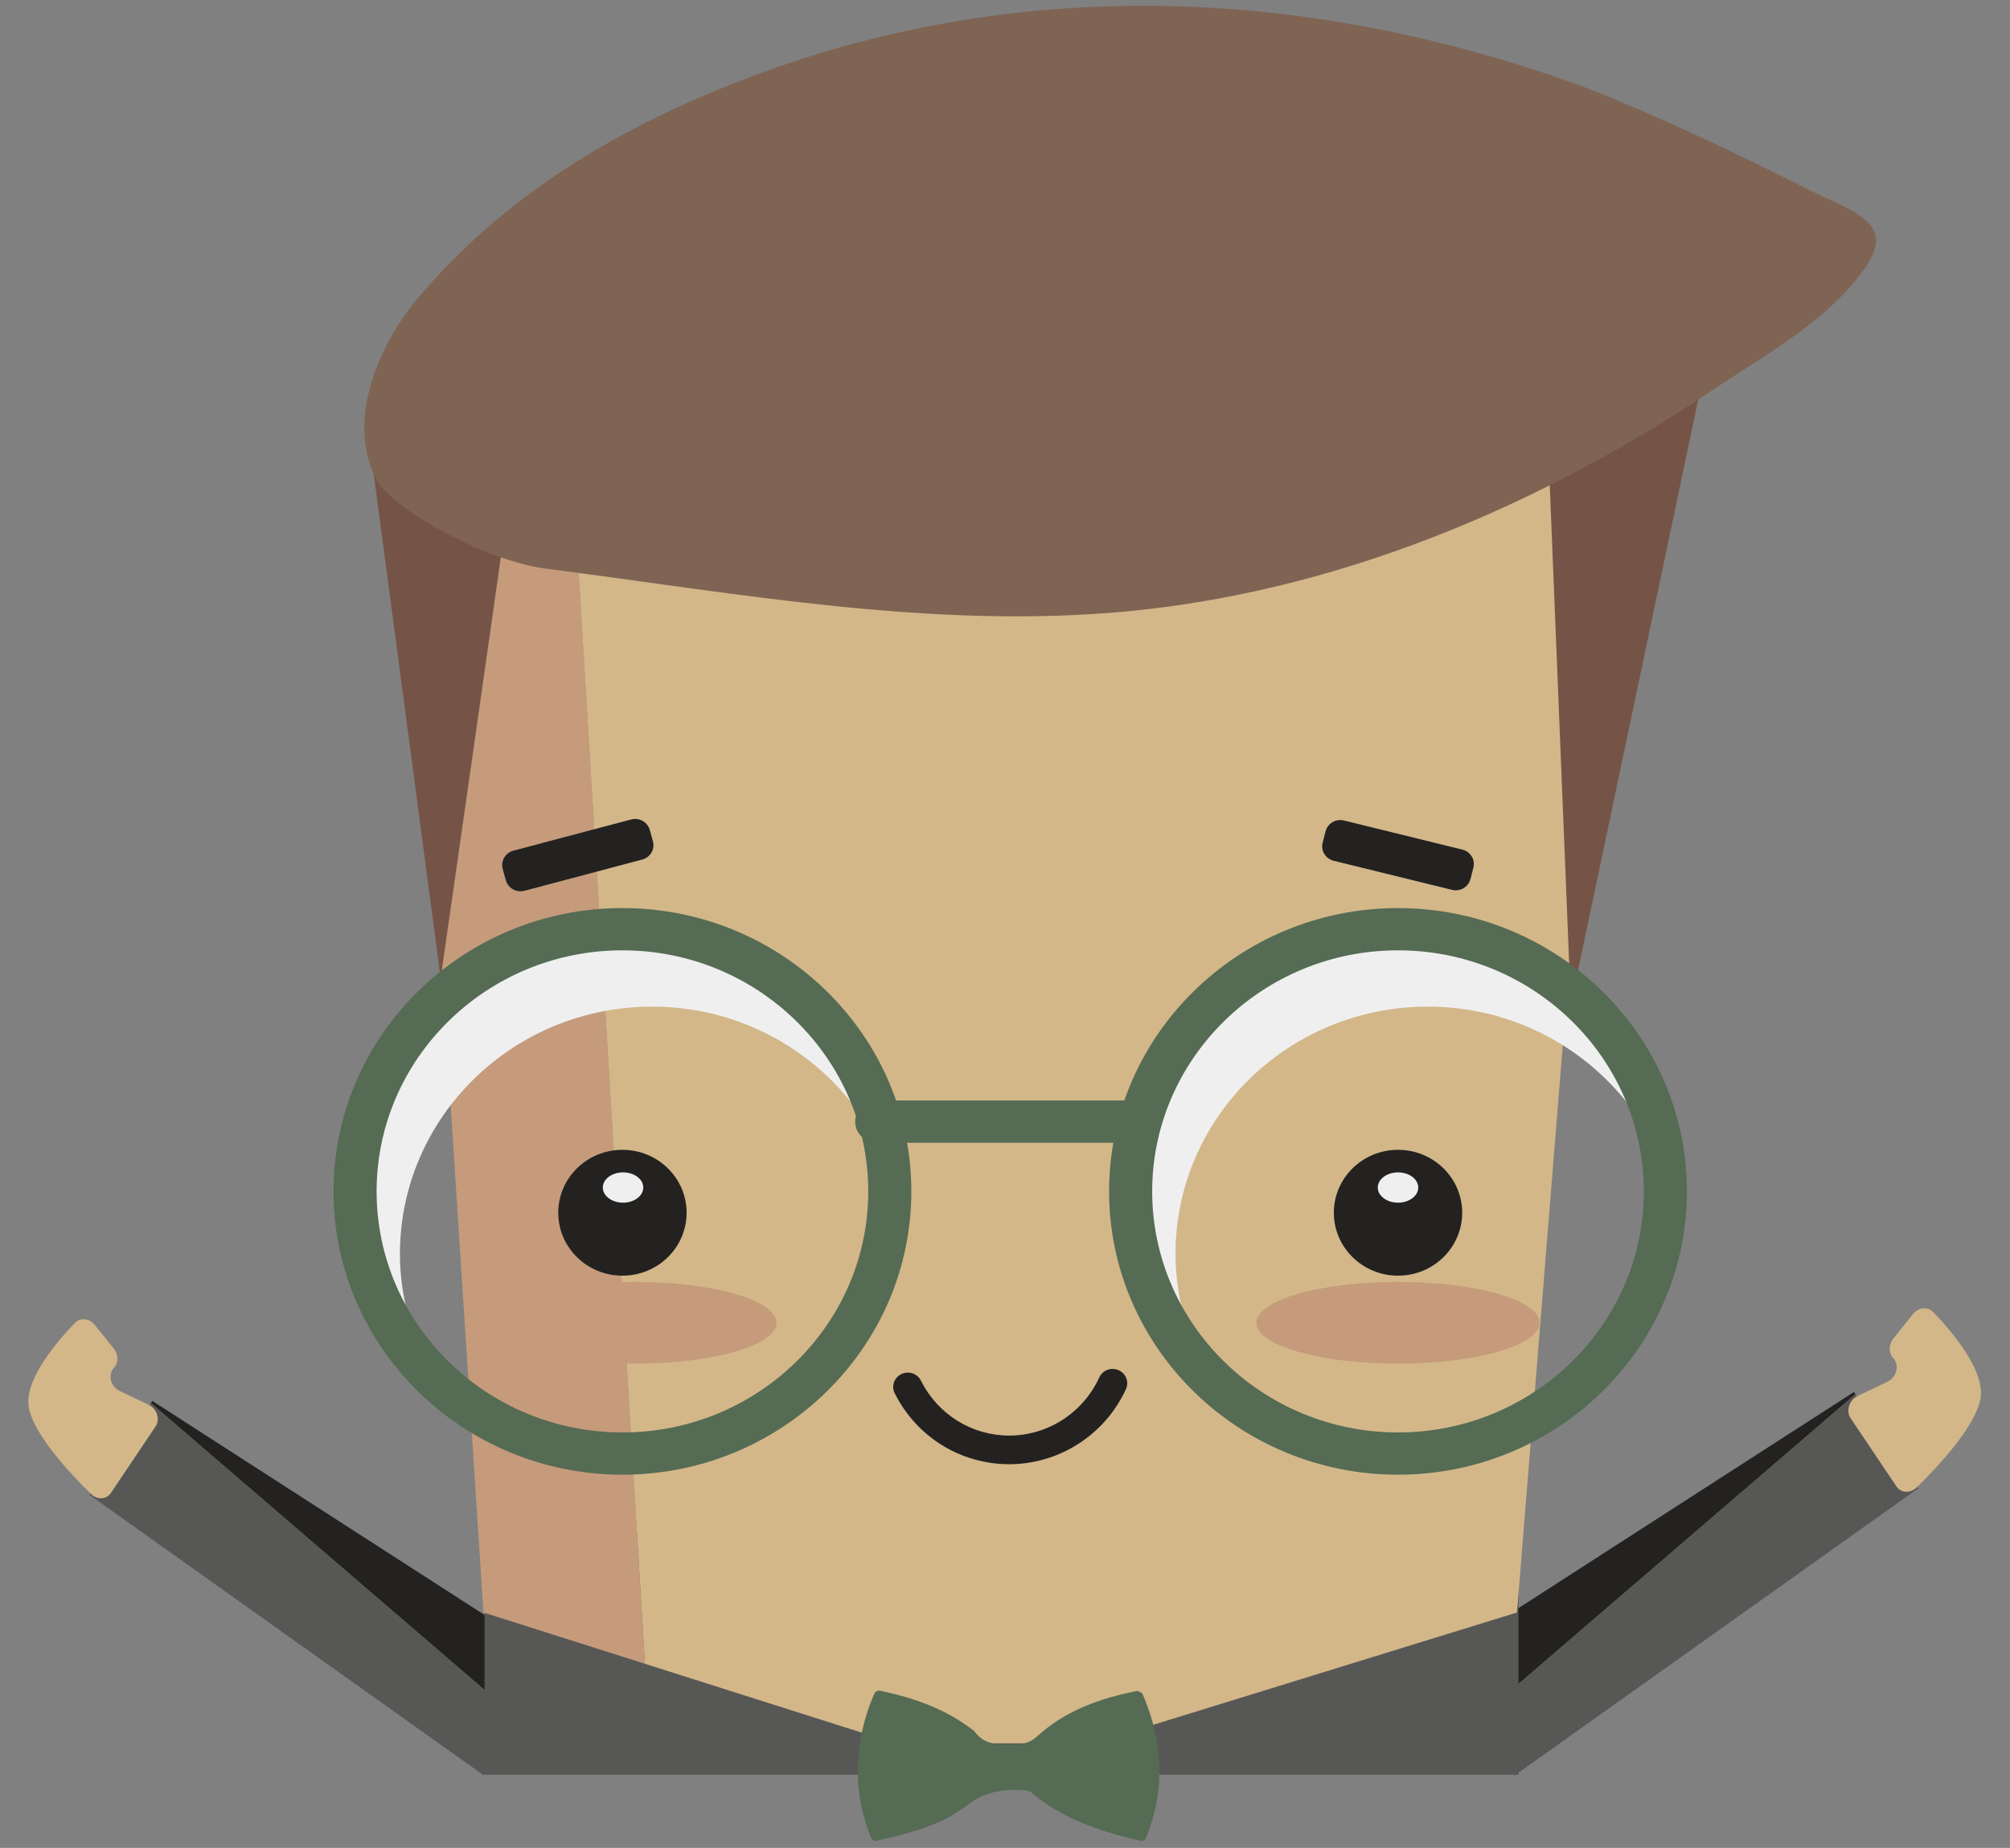
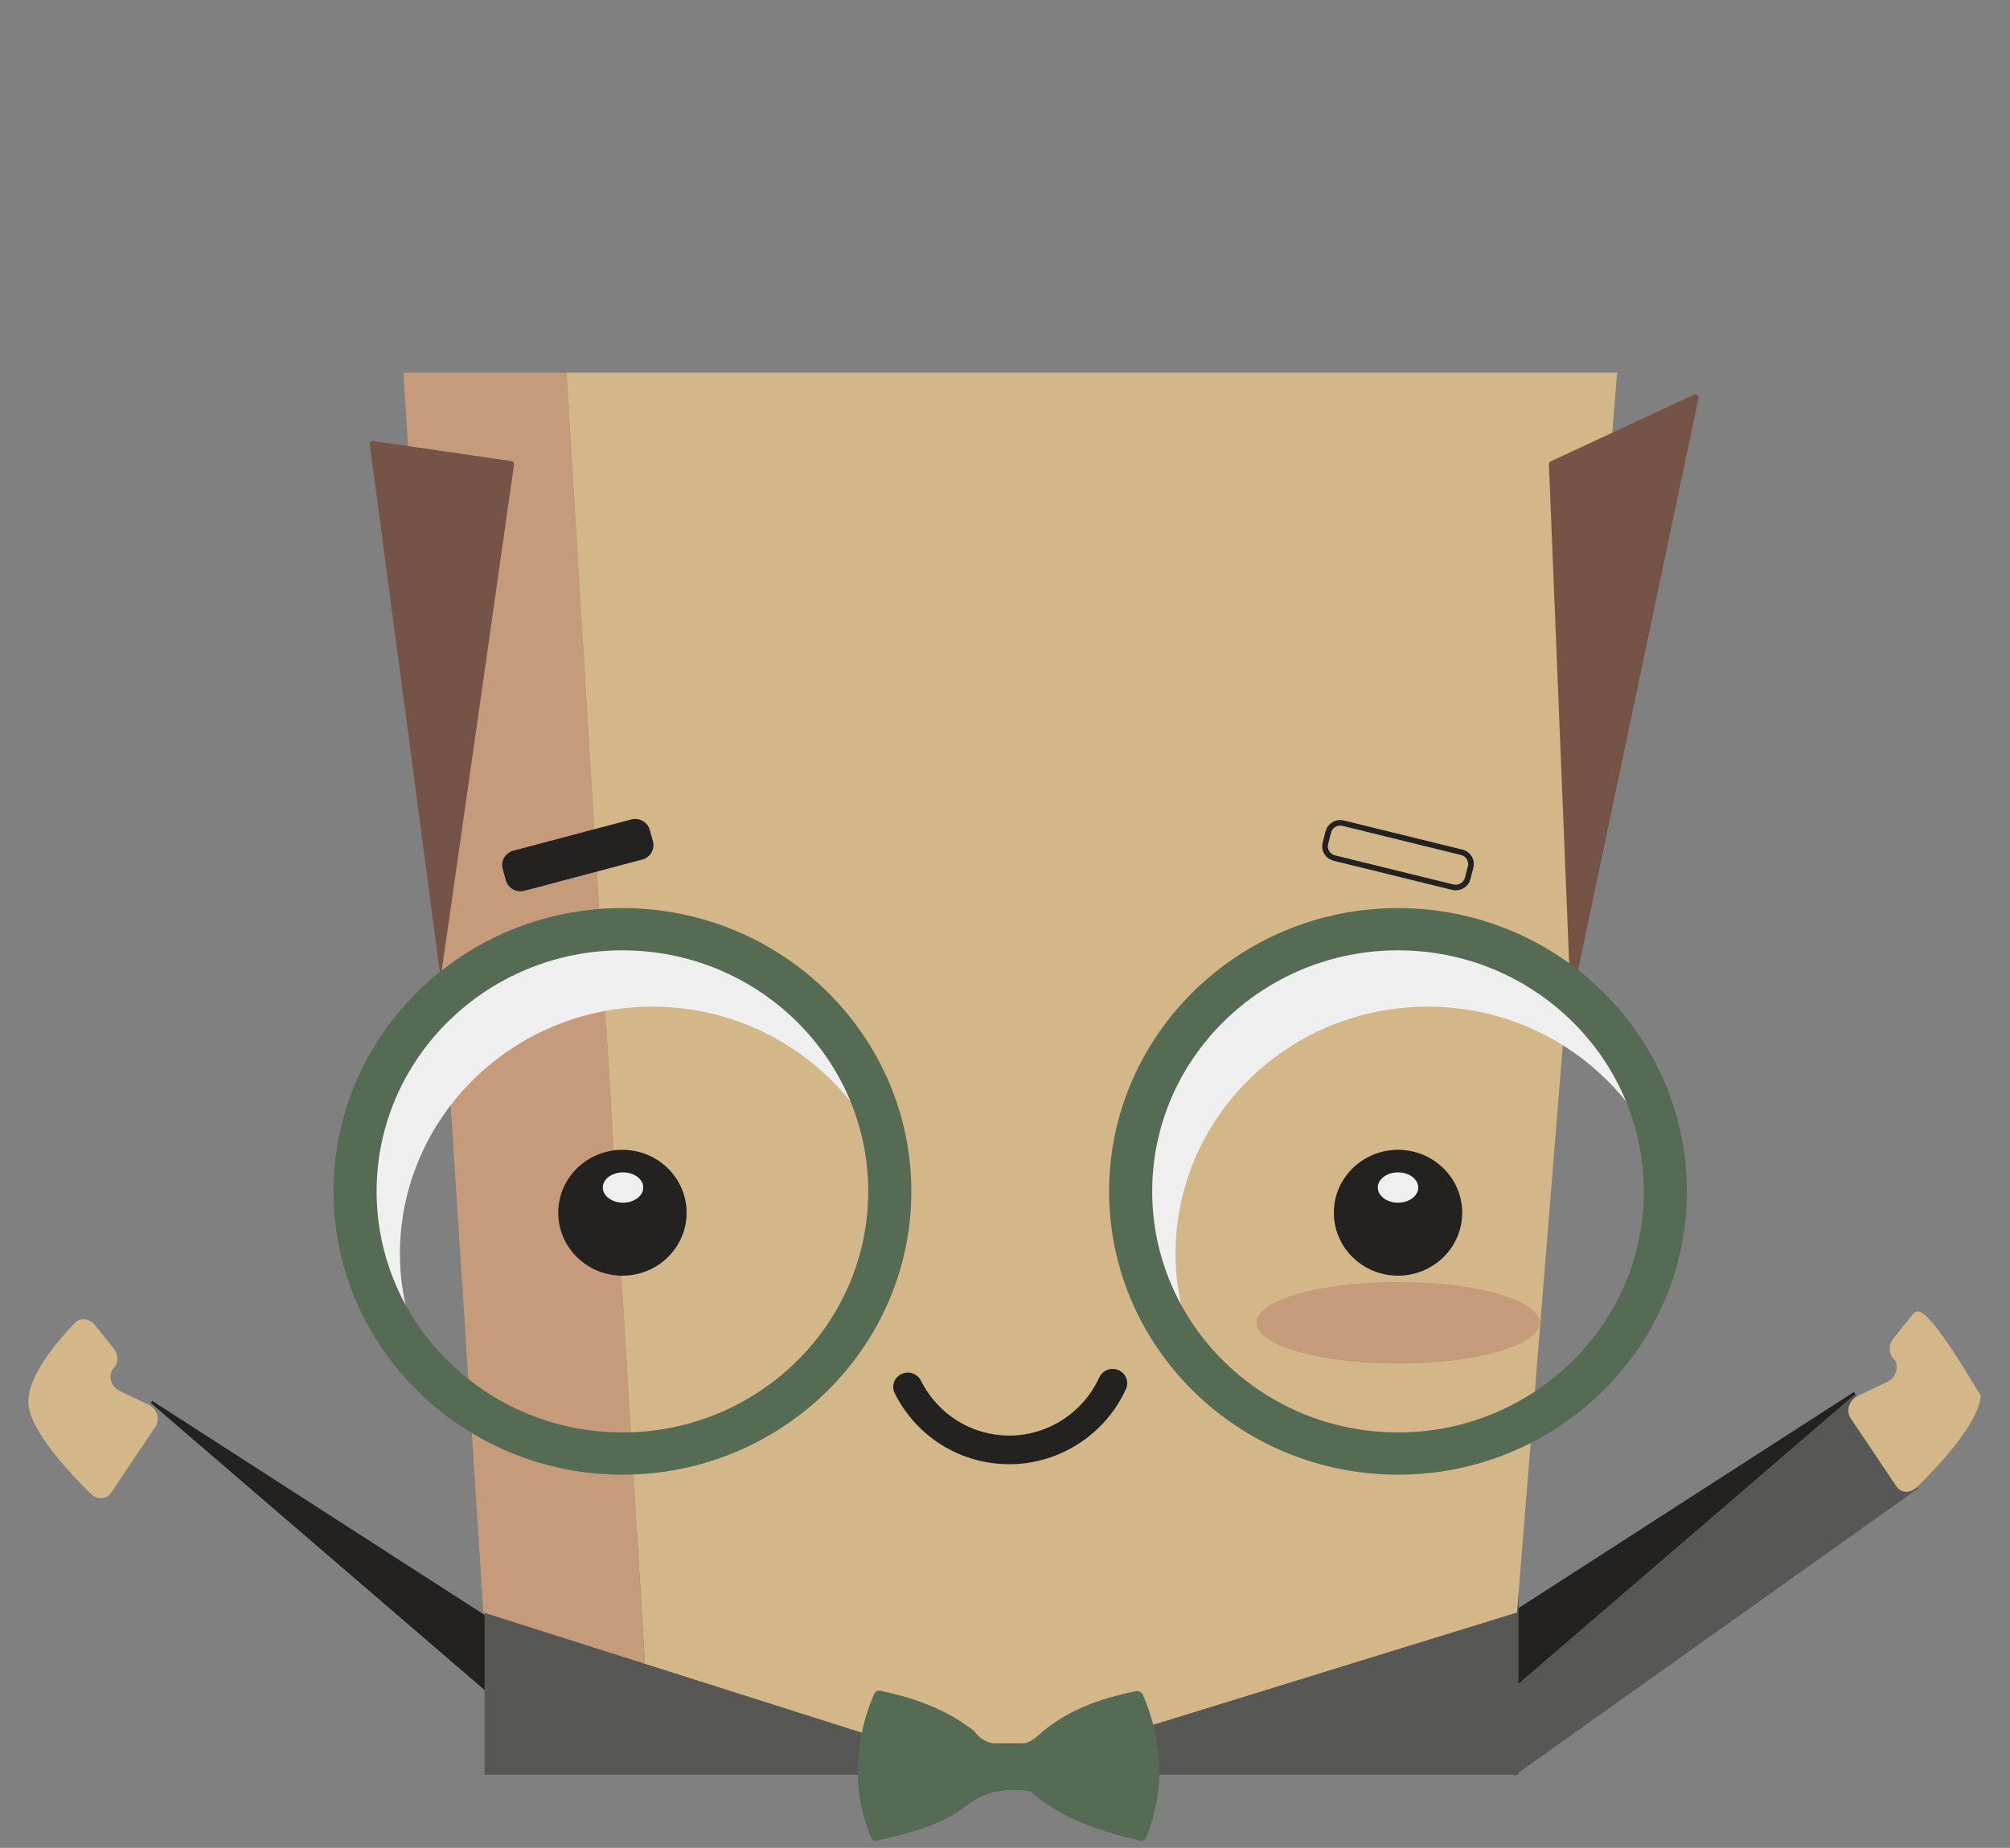
<svg xmlns="http://www.w3.org/2000/svg" width="174" height="160" viewBox="0 0 174 160" fill="none">
  <rect x="0" y="0" width="174" height="160" fill="#808080" stroke="none" />
  <path fill-rule="evenodd" clip-rule="evenodd" d="M124.89 143.469L160.493 120.525L160.621 120.716L128.061 148.721L124.89 143.469Z" fill="#232221" />
  <path fill-rule="evenodd" clip-rule="evenodd" d="M131.096 153.745L128.062 148.722L160.622 120.716L166.067 128.862L131.096 153.745Z" fill="#575756" />
-   <path fill-rule="evenodd" clip-rule="evenodd" d="M164.169 128.703C164.559 129.284 165.378 129.322 165.926 128.786C167.724 127.028 171.24 123.304 171.472 120.874C171.702 118.456 168.85 115.156 167.344 113.598C166.872 113.108 166.06 113.198 165.587 113.791L163.895 115.91C163.482 116.428 163.479 117.151 163.889 117.582C164.456 118.179 164.199 119.258 163.398 119.64L160.803 120.876C160.075 121.223 159.779 122.166 160.201 122.796L164.169 128.703Z" fill="#D3B789" />
+   <path fill-rule="evenodd" clip-rule="evenodd" d="M164.169 128.703C164.559 129.284 165.378 129.322 165.926 128.786C167.724 127.028 171.24 123.304 171.472 120.874C166.872 113.108 166.06 113.198 165.587 113.791L163.895 115.91C163.482 116.428 163.479 117.151 163.889 117.582C164.456 118.179 164.199 119.258 163.398 119.64L160.803 120.876C160.075 121.223 159.779 122.166 160.201 122.796L164.169 128.703Z" fill="#D3B789" />
  <path fill-rule="evenodd" clip-rule="evenodd" d="M47.93 143.688L13.182 121.296L13.057 121.483L44.834 148.814L47.93 143.688Z" fill="#232221" />
-   <path fill-rule="evenodd" clip-rule="evenodd" d="M41.874 153.717L44.835 148.815L13.058 121.482L7.743 129.432L41.874 153.717Z" fill="#575756" />
  <path fill-rule="evenodd" clip-rule="evenodd" d="M9.595 129.278C9.214 129.844 8.415 129.882 7.879 129.359C6.125 127.643 2.693 124.008 2.467 121.637C2.242 119.276 5.026 116.056 6.496 114.535C6.957 114.057 7.749 114.145 8.211 114.723L9.862 116.792C10.265 117.298 10.268 118.003 9.868 118.423C9.314 119.006 9.565 120.06 10.347 120.432L12.88 121.639C13.591 121.977 13.88 122.898 13.467 123.512L9.595 129.278Z" fill="#D3B789" />
  <rect x="41.946" y="132.78" width="89.506" height="20.886" fill="#575756" />
  <path fill-rule="evenodd" clip-rule="evenodd" d="M34.916 32.264L41.848 139.619L55.829 144.06L49.042 32.264H34.916Z" fill="#C59B7B" />
  <path fill-rule="evenodd" clip-rule="evenodd" d="M49.042 32.264L55.829 144.06L75.934 150.447C76.977 150.778 78.066 150.947 79.161 150.947H93.028C94.095 150.947 95.156 150.786 96.173 150.472L131.321 139.619L139.987 32.264H49.042Z" fill="#D3B789" />
  <path fill-rule="evenodd" clip-rule="evenodd" d="M54.961 82.322C54.961 83.827 53.717 85.047 52.183 85.047C50.648 85.047 49.405 83.827 49.405 82.322C49.405 80.817 50.648 79.598 52.183 79.598C53.717 79.598 54.961 80.817 54.961 82.322Z" fill="#D3B789" />
  <path fill-rule="evenodd" clip-rule="evenodd" d="M133.278 114.535C133.278 116.489 127.791 118.074 121.022 118.074C114.253 118.074 108.766 116.489 108.766 114.535C108.766 112.58 114.253 110.996 121.022 110.996C127.791 110.996 133.278 112.58 133.278 114.535Z" fill="#C59B7B" />
-   <path fill-rule="evenodd" clip-rule="evenodd" d="M67.218 114.535C67.218 116.489 61.73 118.074 54.961 118.074C48.193 118.074 42.705 116.489 42.705 114.535C42.705 112.58 48.193 110.996 54.961 110.996C61.73 110.996 67.218 112.58 67.218 114.535Z" fill="#C59B7B" />
  <path fill-rule="evenodd" clip-rule="evenodd" d="M146.94 34.199C146.858 34.136 146.747 34.124 146.653 34.168L134.24 39.946C134.141 39.991 134.079 40.091 134.084 40.199L135.894 84.79C135.899 84.925 136.007 85.035 136.144 85.046C136.153 85.047 136.16 85.047 136.168 85.047C136.297 85.047 136.409 84.959 136.435 84.833L147.038 34.465C147.06 34.365 147.021 34.262 146.94 34.199Z" fill="#755447" />
  <path fill-rule="evenodd" clip-rule="evenodd" d="M44.27 39.923L32.326 38.191C32.239 38.178 32.158 38.206 32.097 38.263C32.036 38.319 32.005 38.401 32.014 38.484L38.142 84.66C38.156 84.793 44.499 40.235 44.499 40.235C44.511 40.164 44.494 40.09 44.452 40.031C44.408 39.972 44.342 39.934 44.27 39.923Z" fill="#755447" />
  <path fill-rule="evenodd" clip-rule="evenodd" d="M87.375 126.779C83.155 126.779 79.353 124.425 77.452 120.635C77.144 120.02 77.402 119.278 78.029 118.975C78.655 118.673 79.412 118.926 79.721 119.541C81.192 122.476 84.125 124.3 87.375 124.3C90.706 124.3 93.764 122.322 95.164 119.261C95.45 118.636 96.197 118.357 96.834 118.637C97.471 118.918 97.756 119.651 97.47 120.276C95.663 124.226 91.7 126.779 87.375 126.779Z" fill="#232221" />
-   <path fill-rule="evenodd" clip-rule="evenodd" d="M159.824 21.647C159.834 21.637 159.843 21.63 159.852 21.62C159.856 21.637 159.87 21.655 159.872 21.672C159.87 21.651 159.846 21.65 159.824 21.647ZM156.306 16.293C150.192 13.201 143.914 10.226 137.54 7.679C113.917 -1.046 88.831 -2.309 65.082 6.615C53.956 10.796 43.933 16.656 36.251 25.725C32.653 29.973 29.913 36.597 32.646 41.619C33.892 43.908 41.7 48.521 47.329 49.246C63.998 51.393 80.764 54.512 97.499 52.94C109.696 51.795 121.546 48.131 132.512 42.83C137.954 40.199 143.19 37.163 148.199 33.808C152.763 30.752 158.236 27.793 161.424 23.242C164.278 19.169 160.355 18.34 156.306 16.293Z" fill="#7F6454" />
-   <path fill-rule="evenodd" clip-rule="evenodd" d="M125.762 76.817L115.512 74.296C114.94 74.156 114.593 73.587 114.736 73.027L114.99 72.037C115.133 71.476 115.712 71.136 116.284 71.276L126.534 73.797C127.106 73.937 127.453 74.506 127.31 75.066L127.056 76.056C126.913 76.617 126.334 76.957 125.762 76.817Z" fill="#232221" />
  <path fill-rule="evenodd" clip-rule="evenodd" d="M116.022 71.485C115.646 71.485 115.318 71.736 115.226 72.095L114.973 73.085C114.92 73.294 114.952 73.51 115.065 73.695C115.178 73.88 115.357 74.01 115.57 74.063L125.82 76.583C126.256 76.69 126.709 76.421 126.817 75.998L127.07 75.008C127.124 74.799 127.091 74.582 126.978 74.398C126.865 74.213 126.686 74.082 126.473 74.03L116.223 71.51C116.157 71.494 116.09 71.485 116.022 71.485ZM126.021 77.089C125.914 77.089 125.806 77.076 125.701 77.05L115.451 74.53C115.111 74.446 114.824 74.238 114.644 73.943C114.464 73.648 114.412 73.301 114.497 72.968L114.75 71.978C114.897 71.404 115.42 71.004 116.022 71.004C116.13 71.004 116.237 71.017 116.342 71.043L126.593 73.563C126.933 73.647 127.219 73.855 127.4 74.15C127.58 74.445 127.632 74.791 127.547 75.125L127.293 76.115C127.146 76.689 126.623 77.089 126.021 77.089Z" fill="#232221" />
  <path fill-rule="evenodd" clip-rule="evenodd" d="M55.533 74.193L45.334 76.897C44.765 77.048 44.179 76.717 44.025 76.159L43.754 75.172C43.6 74.615 43.937 74.04 44.505 73.889L54.705 71.186C55.274 71.035 55.86 71.365 56.014 71.923L56.285 72.909C56.439 73.468 56.102 74.042 55.533 74.193Z" fill="#232221" />
  <path fill-rule="evenodd" clip-rule="evenodd" d="M54.984 71.39C54.912 71.39 54.84 71.399 54.77 71.418L44.57 74.122C44.133 74.238 43.873 74.681 43.991 75.11L44.263 76.096C44.378 76.516 44.838 76.779 45.27 76.664L55.469 73.96C55.907 73.844 56.166 73.401 56.048 72.972L55.777 71.986C55.681 71.635 55.354 71.39 54.984 71.39ZM45.055 77.174C44.464 77.174 43.943 76.782 43.789 76.222L43.517 75.235C43.329 74.55 43.743 73.842 44.442 73.657L54.641 70.953C54.754 70.923 54.869 70.908 54.984 70.908C55.576 70.908 56.097 71.3 56.251 71.861L56.522 72.847C56.711 73.532 56.296 74.24 55.598 74.425L45.398 77.129C45.286 77.159 45.171 77.174 45.055 77.174Z" fill="#232221" />
-   <path fill-rule="evenodd" clip-rule="evenodd" d="M98.727 98.946H75.896C74.866 98.946 74.031 98.127 74.031 97.117C74.031 96.107 74.866 95.288 75.896 95.288H98.727C99.757 95.288 100.591 96.107 100.591 97.117C100.591 98.127 99.757 98.946 98.727 98.946Z" fill="#556B54" />
  <path fill-rule="evenodd" clip-rule="evenodd" d="M123.6 87.161C130.64 87.161 136.884 90.442 140.878 95.515C138.502 86.209 129.942 79.307 119.717 79.307C107.655 79.307 97.877 88.897 97.877 100.727C97.877 105.652 99.59 110.176 102.438 113.794C102.012 112.123 101.76 110.383 101.76 108.582C101.76 96.751 111.538 87.161 123.6 87.161Z" fill="#EFEFEF" />
  <path fill-rule="evenodd" clip-rule="evenodd" d="M121.022 82.285C109.287 82.285 99.741 91.649 99.741 103.158C99.741 114.666 109.287 124.029 121.022 124.029C132.756 124.029 142.302 114.666 142.302 103.158C142.302 91.649 132.756 82.285 121.022 82.285ZM121.022 127.687C107.231 127.687 96.012 116.683 96.012 103.158C96.012 89.631 107.231 78.627 121.022 78.627C134.812 78.627 146.031 89.631 146.031 103.158C146.031 116.683 134.812 127.687 121.022 127.687Z" fill="#556B54" />
  <path fill-rule="evenodd" clip-rule="evenodd" d="M56.459 87.161C63.5 87.161 69.743 90.442 73.737 95.515C71.361 86.209 62.801 79.307 52.576 79.307C40.514 79.307 30.736 88.897 30.736 100.727C30.736 105.652 32.449 110.176 35.298 113.794C34.871 112.123 34.62 110.383 34.62 108.582C34.62 96.751 44.398 87.161 56.459 87.161Z" fill="#EFEFEF" />
  <path fill-rule="evenodd" clip-rule="evenodd" d="M53.882 82.285C42.148 82.285 32.601 91.649 32.601 103.158C32.601 114.666 42.148 124.029 53.882 124.029C65.616 124.029 75.162 114.666 75.162 103.158C75.162 91.649 65.616 82.285 53.882 82.285ZM53.882 127.687C40.091 127.687 28.872 116.683 28.872 103.158C28.872 89.631 40.091 78.627 53.882 78.627C67.672 78.627 78.892 89.631 78.892 103.158C78.892 116.683 67.672 127.687 53.882 127.687Z" fill="#556B54" />
  <path fill-rule="evenodd" clip-rule="evenodd" d="M59.437 105.006C59.437 108.016 56.95 110.455 53.882 110.455C50.813 110.455 48.326 108.016 48.326 105.006C48.326 101.997 50.813 99.558 53.882 99.558C56.95 99.558 59.437 101.997 59.437 105.006Z" fill="#232221" />
  <path fill-rule="evenodd" clip-rule="evenodd" d="M126.578 105.006C126.578 108.016 124.09 110.455 121.023 110.455C117.954 110.455 115.467 108.016 115.467 105.006C115.467 101.997 117.954 99.558 121.023 99.558C124.09 99.558 126.578 101.997 126.578 105.006Z" fill="#232221" />
  <path fill-rule="evenodd" clip-rule="evenodd" d="M55.686 102.823C55.686 103.547 54.902 104.134 53.934 104.134C52.967 104.134 52.183 103.547 52.183 102.823C52.183 102.098 52.967 101.511 53.934 101.511C54.902 101.511 55.686 102.098 55.686 102.823Z" fill="#EFEFEF" />
  <path fill-rule="evenodd" clip-rule="evenodd" d="M122.774 102.823C122.774 103.547 121.99 104.134 121.022 104.134C120.055 104.134 119.271 103.547 119.271 102.823C119.271 102.098 120.055 101.511 121.022 101.511C121.99 101.511 122.774 102.098 122.774 102.823Z" fill="#EFEFEF" />
  <path fill-rule="evenodd" clip-rule="evenodd" d="M85.744 153.404L99.116 157.635C99.762 154.994 99.667 152.293 98.854 149.566L85.744 153.404Z" fill="#575756" />
  <path fill-rule="evenodd" clip-rule="evenodd" d="M75.847 150.273C75.326 152.334 75.228 154.378 75.543 156.391L85.744 153.404L75.847 150.273Z" fill="#575756" />
  <path fill-rule="evenodd" clip-rule="evenodd" d="M74.255 153.311C74.281 151.076 74.718 148.923 75.596 146.857C75.724 146.554 75.823 146.314 76.262 146.407C79.158 147.019 81.89 147.99 84.244 149.817C84.279 149.845 84.325 149.864 84.349 149.899C85.218 151.136 86.504 151.066 87.826 151.054C88.634 151.046 89.217 150.862 89.837 150.297C92.24 148.107 95.219 147.056 98.374 146.422C98.536 146.389 98.86 146.555 98.924 146.704C100.662 150.768 100.902 154.875 99.252 159.032C99.114 159.382 98.919 159.433 98.58 159.352C95.204 158.548 91.949 157.491 89.266 155.192C89.144 155.088 88.947 155.069 88.784 155.016C88.743 155.003 88.694 155.017 88.648 155.013C86.856 154.891 85.278 155.105 83.722 156.313C81.512 158.03 78.741 158.726 76.008 159.359C75.644 159.444 75.489 159.334 75.358 159.008C74.625 157.175 74.245 155.281 74.255 153.311Z" fill="#556B54" />
</svg>